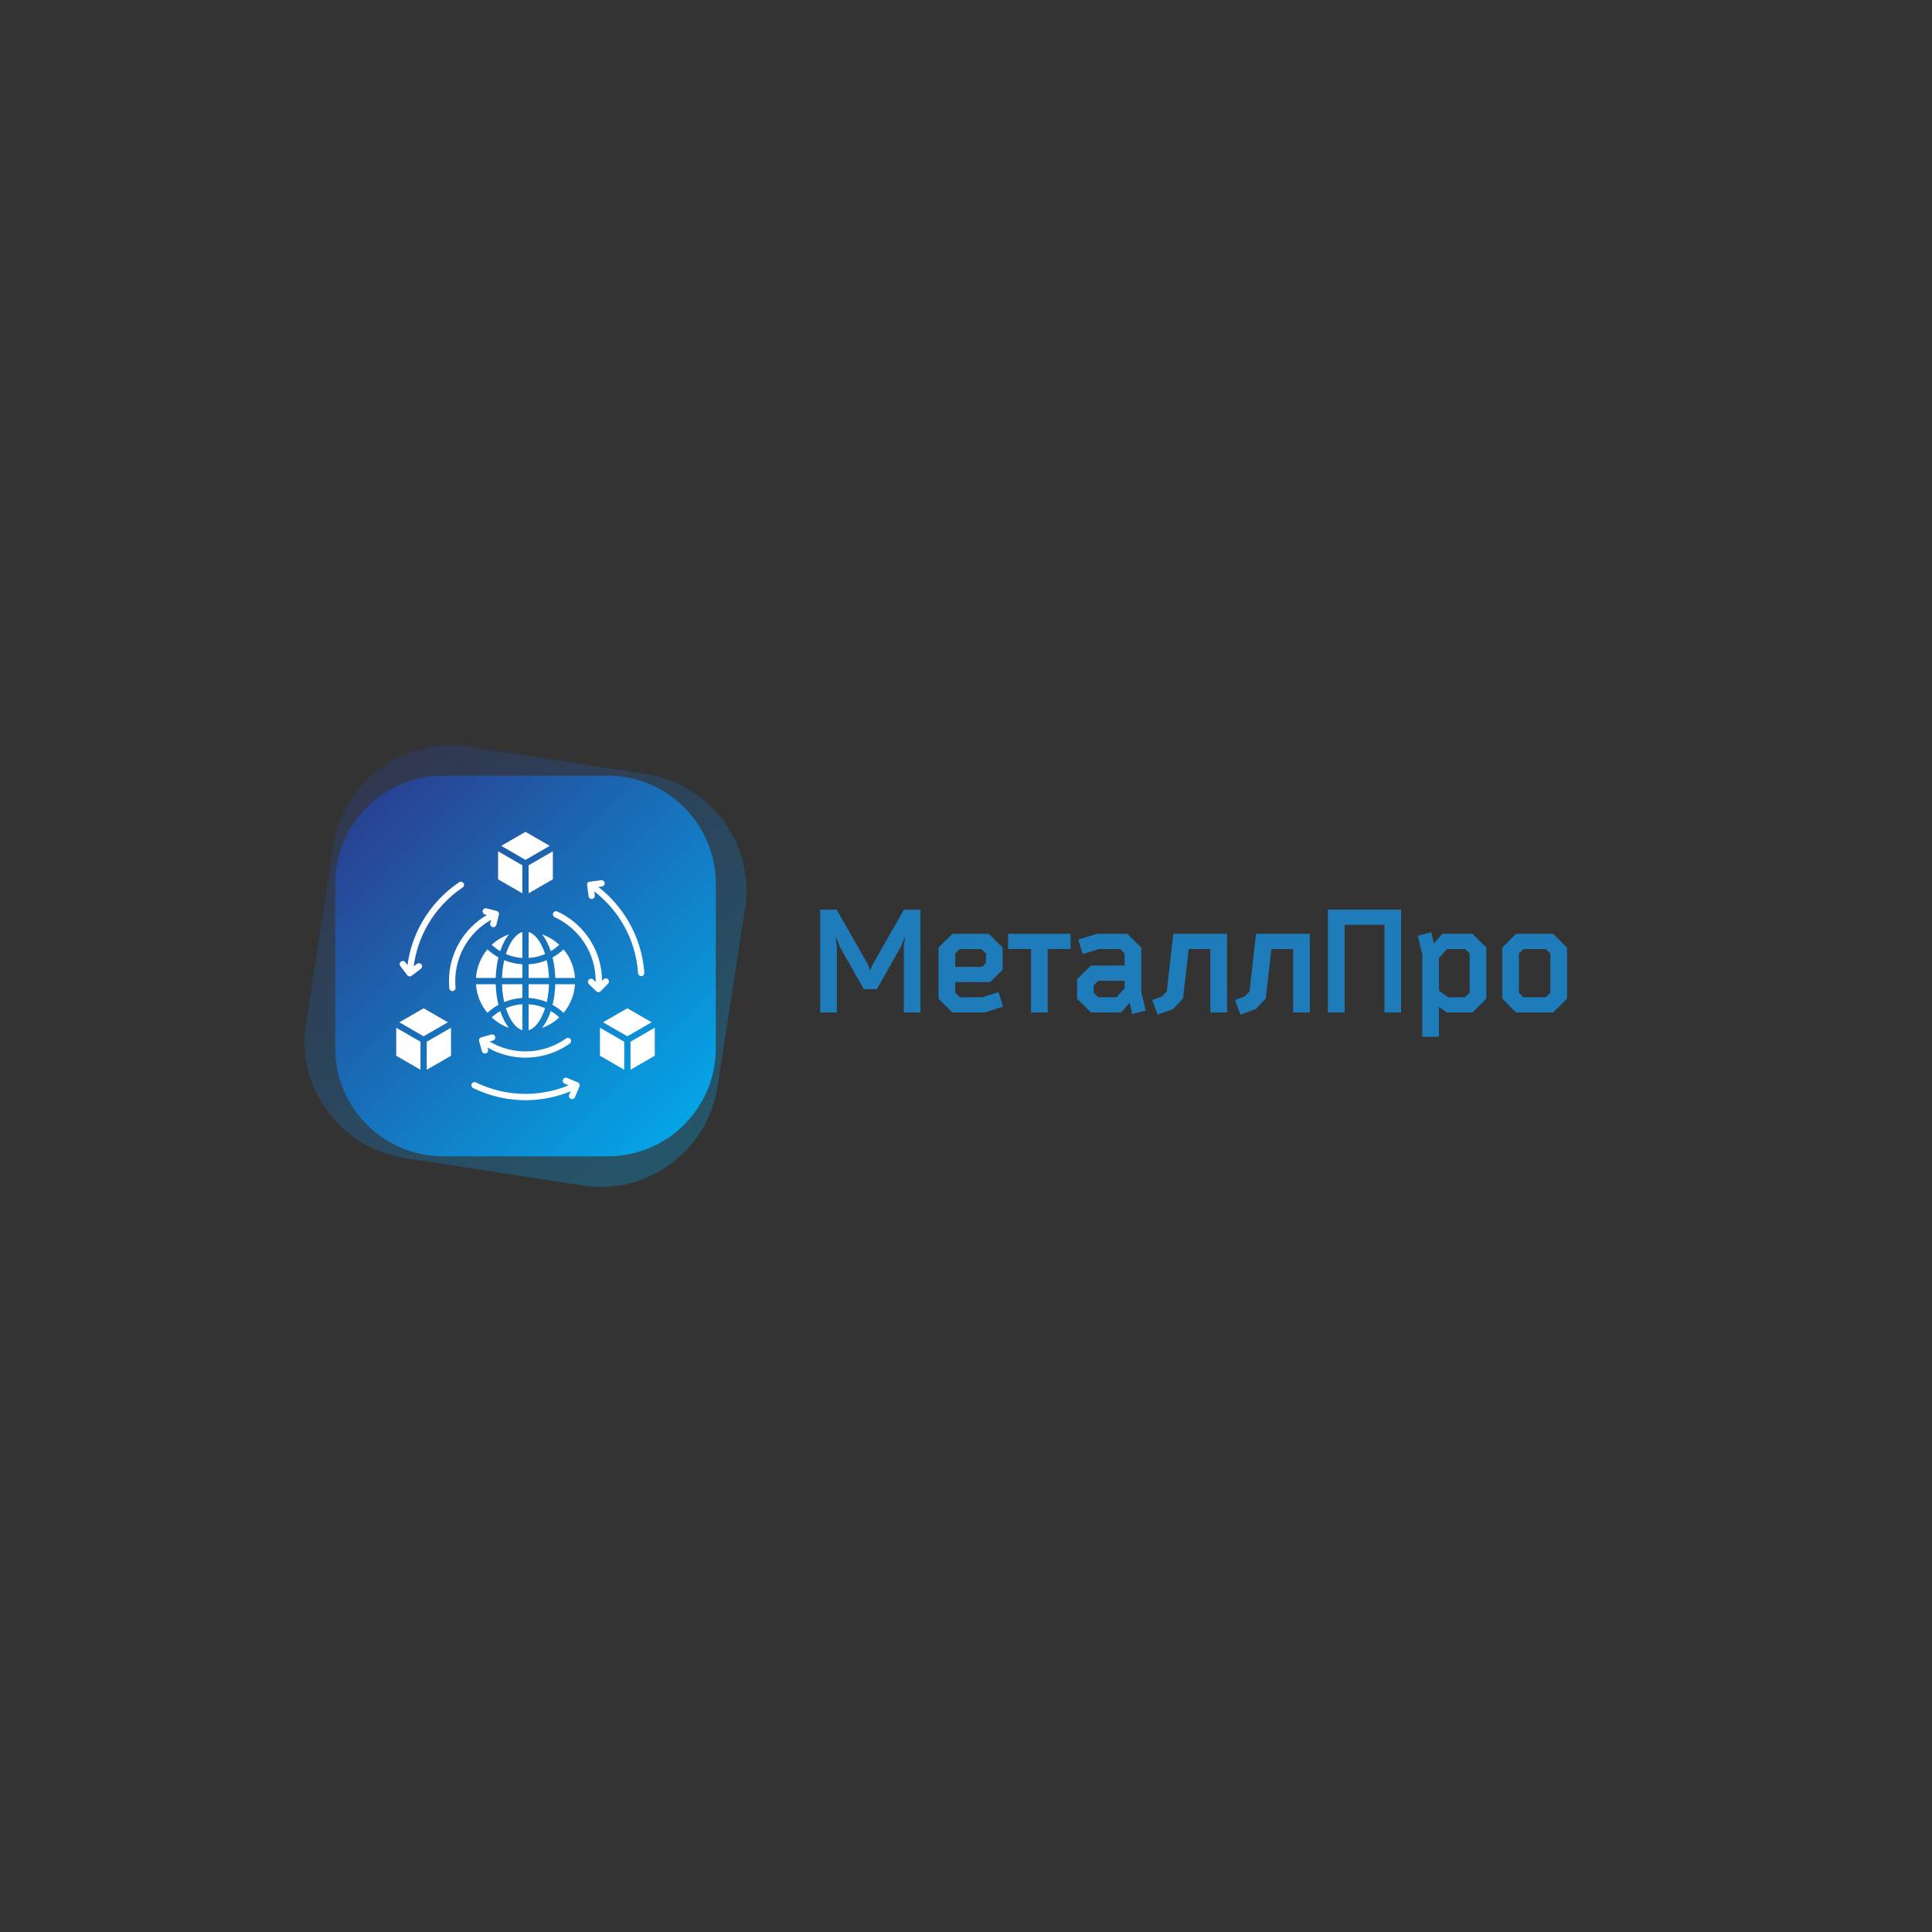
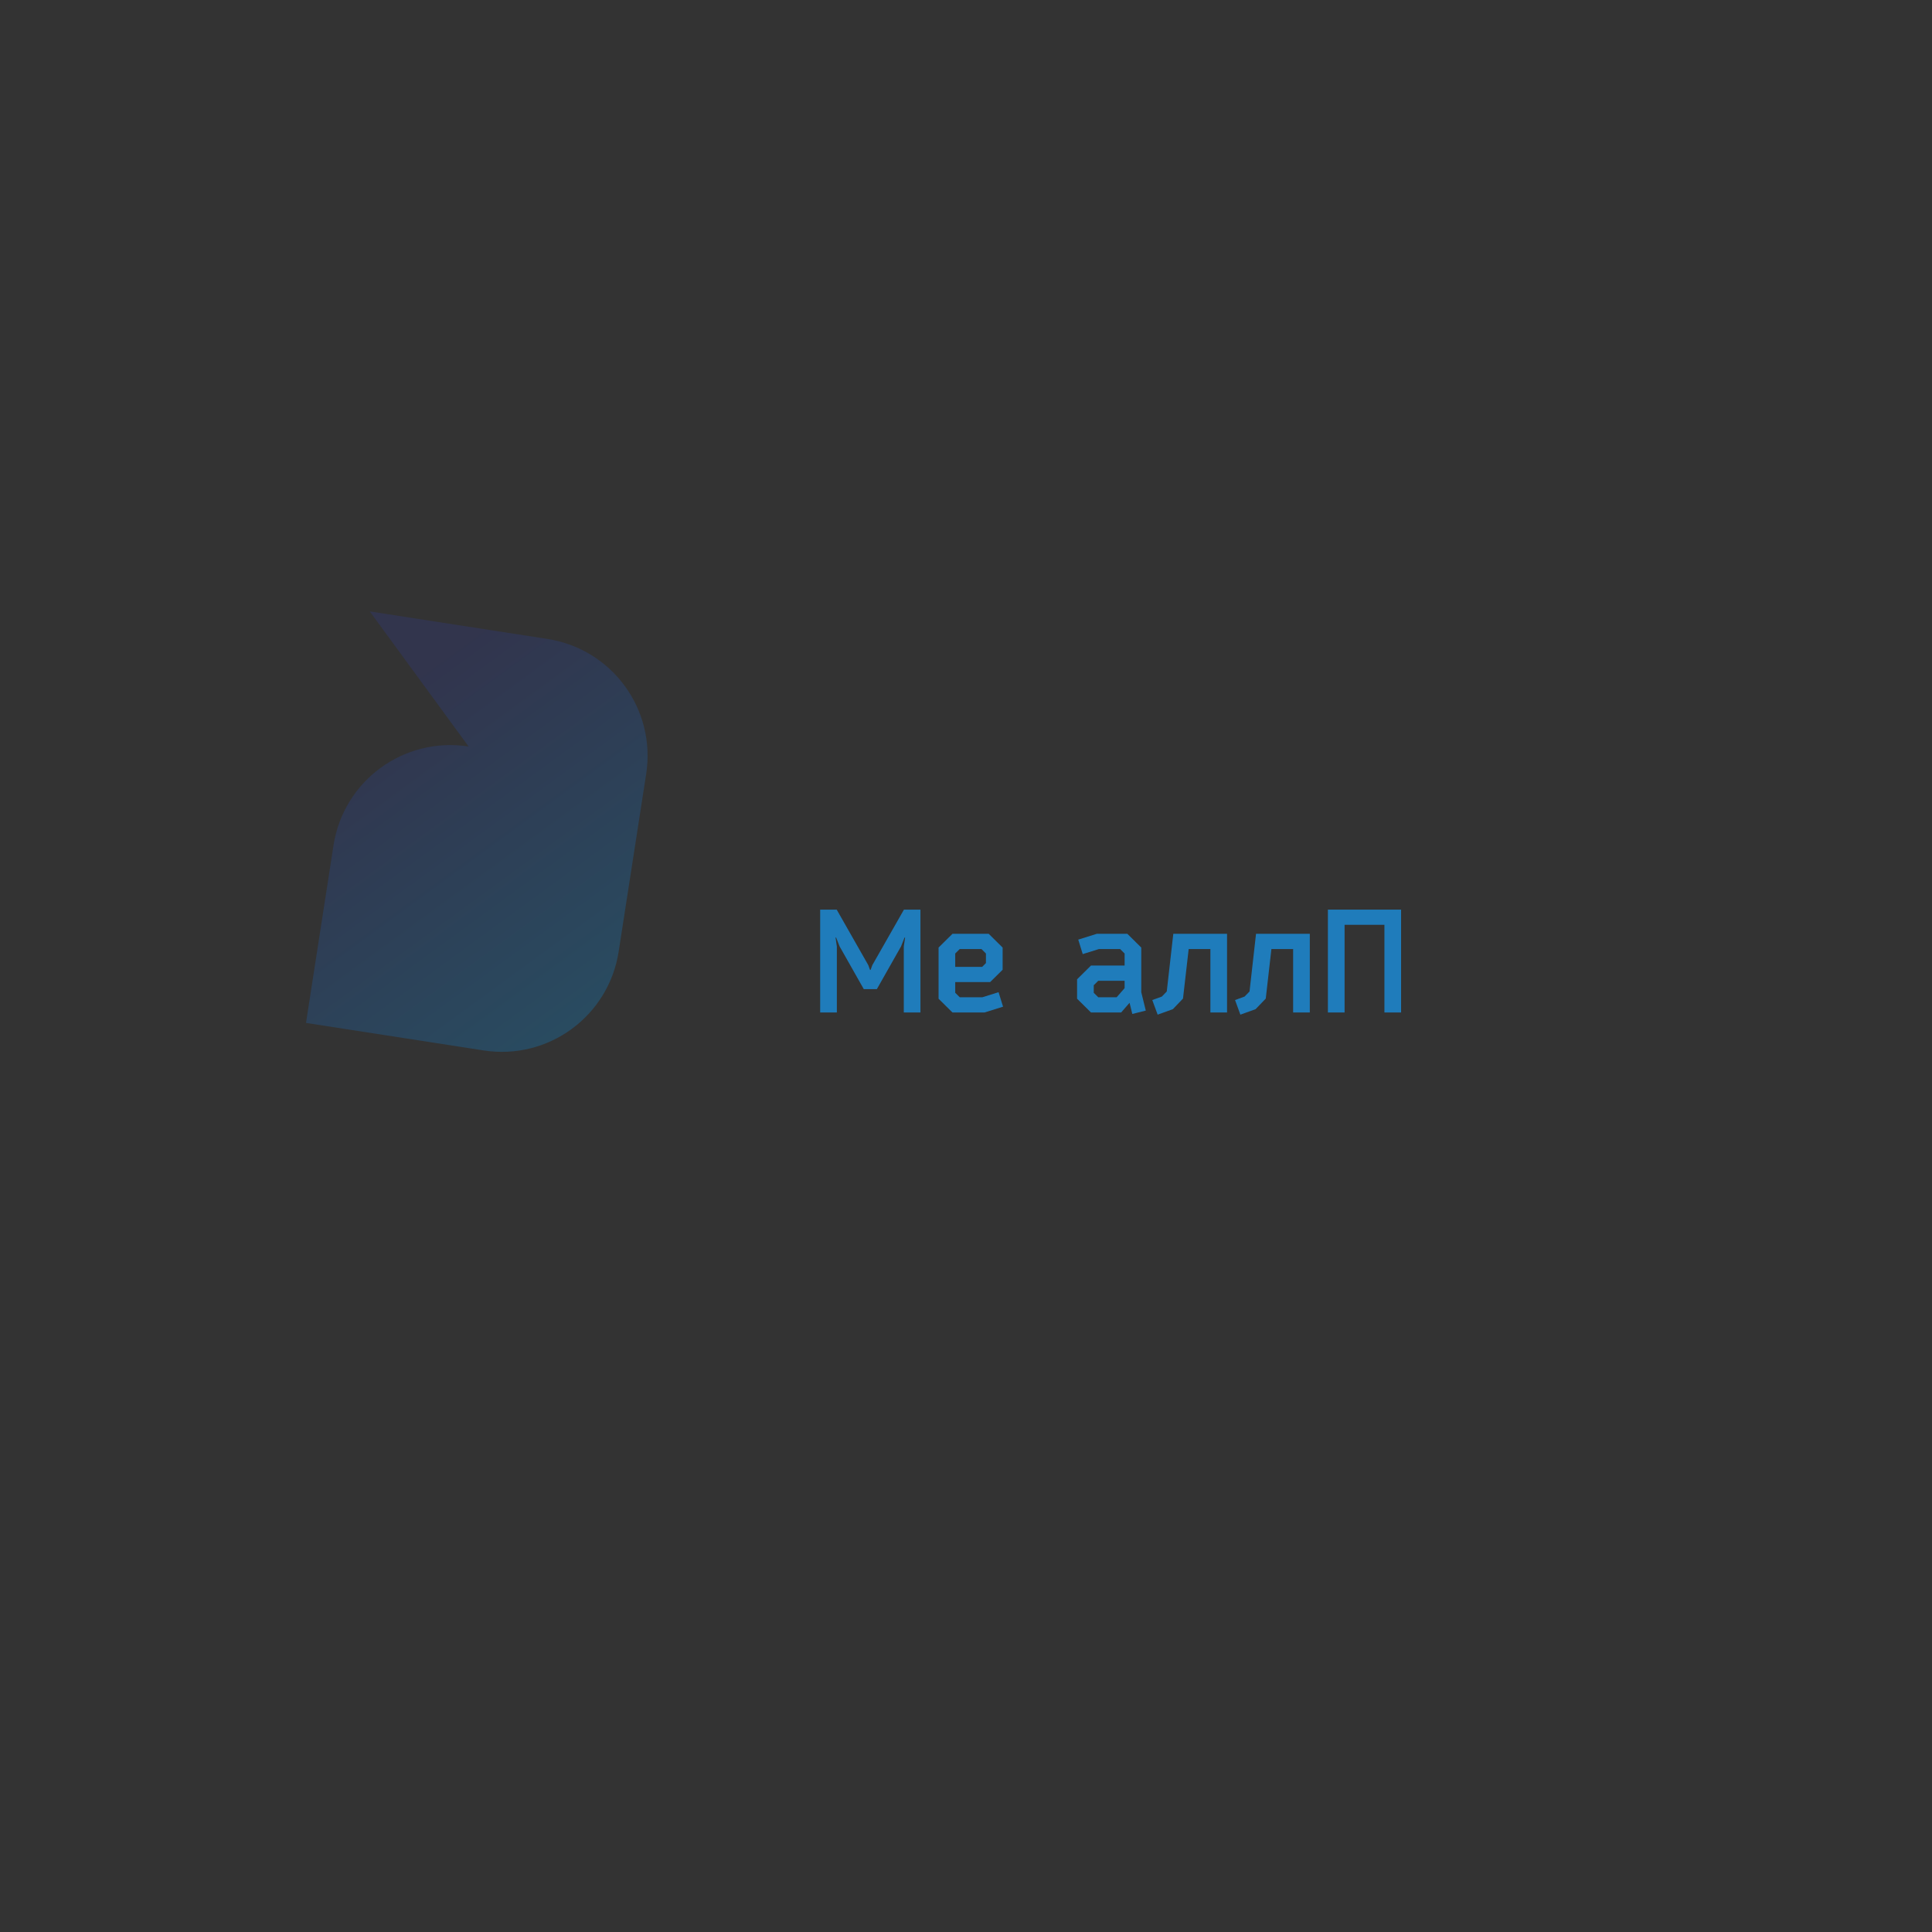
<svg xmlns="http://www.w3.org/2000/svg" version="1.1" width="500" height="500" viewBox="0 0 500 500" xml:space="preserve">
  <rect x="0" y="0" width="500" height="500" fill="#333333" stroke="none" />
  <desc>Created with Fabric.js 3.6.3</desc>
  <defs> </defs>
  <g transform="matrix(0.213 0.033 -0.033 0.213 136 250)">
    <linearGradient id="SVGID_1823" gradientUnits="userSpaceOnUse" gradientTransform="matrix(1 0 0 1 97.214 158.156)" x1="0" y1="0" x2="500" y2="500">
      <stop offset="0%" style="stop-color:rgb(45,56,138);stop-opacity: 1" />
      <stop offset="100%" style="stop-color:rgb(0,174,239);stop-opacity: 1" />
    </linearGradient>
-     <path style="stroke: none; stroke-width: 0; stroke-dasharray: none; stroke-linecap: round; stroke-dashoffset: 0; stroke-linejoin: round; stroke-miterlimit: 4; fill: url(#SVGID_1823); fill-rule: nonzero; opacity: 0.3;" transform=" translate(-347.214, -408.156)" d="m 239.323 158.156 c -78.601 0 -142.109 63.506 -142.109 142.107 l 0 215.784 c 0 78.601 63.508 142.109 142.109 142.109 l 215.782 0 c 78.601 0 142.109 -63.508 142.109 -142.109 l 0 -215.784 c 0 -78.601 -63.508 -142.107 -142.109 -142.107 l -215.782 0 z" stroke-linecap="round" />
+     <path style="stroke: none; stroke-width: 0; stroke-dasharray: none; stroke-linecap: round; stroke-dashoffset: 0; stroke-linejoin: round; stroke-miterlimit: 4; fill: url(#SVGID_1823); fill-rule: nonzero; opacity: 0.3;" transform=" translate(-347.214, -408.156)" d="m 239.323 158.156 c -78.601 0 -142.109 63.506 -142.109 142.107 l 0 215.784 l 215.782 0 c 78.601 0 142.109 -63.508 142.109 -142.109 l 0 -215.784 c 0 -78.601 -63.508 -142.107 -142.109 -142.107 l -215.782 0 z" stroke-linecap="round" />
  </g>
  <g transform="matrix(0.197 -4.831e-17 4.831e-17 0.197 136 250)">
    <linearGradient id="SVGID_1824" gradientUnits="userSpaceOnUse" gradientTransform="matrix(1 0 0 1 97.214 158.156)" x1="0" y1="0" x2="500" y2="500">
      <stop offset="0%" style="stop-color:rgb(45,56,138);stop-opacity: 1" />
      <stop offset="100%" style="stop-color:rgb(0,174,239);stop-opacity: 1" />
    </linearGradient>
-     <path style="stroke: none; stroke-width: 0; stroke-dasharray: none; stroke-linecap: round; stroke-dashoffset: 0; stroke-linejoin: round; stroke-miterlimit: 4; fill: url(#SVGID_1824); fill-rule: nonzero; opacity: 1;" transform=" translate(-347.214, -408.156)" d="m 239.323 158.156 c -78.601 0 -142.109 63.506 -142.109 142.107 l 0 215.784 c 0 78.601 63.508 142.109 142.109 142.109 l 215.782 0 c 78.601 0 142.109 -63.508 142.109 -142.109 l 0 -215.784 c 0 -78.601 -63.508 -142.107 -142.109 -142.107 l -215.782 0 z" stroke-linecap="round" />
  </g>
  <g transform="matrix(1 0 0 1 318.569 250.25)" style="">
    <path fill="#1F7CBB" opacity="1" d="M-91.64 5.74L-95.02 5.74L-101.28-5.32L-102.18-7.61L-102.33-7.61L-101.99-5.28L-101.99 11.78L-106.31 11.78L-106.31-14.84L-102.03-14.84L-93.86-0.48L-93.41 0.76L-93.26 0.76L-92.81-0.48L-84.63-14.84L-80.36-14.84L-80.36 11.78L-84.67 11.78L-84.67-5.28L-84.33-7.61L-84.48-7.61L-85.38-5.32L-91.64 5.74Z" />
    <path fill="#1F7CBB" opacity="1" d="M-70.19 7.84L-64.34 7.84L-60.14 6.53L-58.98 10.28L-63.78 11.78L-72.07 11.78L-75.67 8.22L-75.67-5.02L-72.07-8.58L-62.69-8.58L-59.09-5.02L-59.09 0.72L-62.32 3.91L-71.36 3.91L-71.36 6.68L-70.19 7.84ZM-64.57-4.64L-70.19-4.64L-71.36-3.48L-71.36-0.03L-64.38-0.03L-63.41-1.01L-63.41-3.48L-64.57-4.64Z" />
-     <path fill="#1F7CBB" opacity="1" d="M-57.67-4.64L-57.67-8.58L-41.51-8.58L-41.51-4.64L-47.43-4.64L-47.43 11.78L-51.74 11.78L-51.74-4.64L-57.67-4.64Z" />
    <path fill="#1F7CBB" opacity="1" d="M-39.52-7.08L-34.72-8.58L-26.81-8.58L-23.21-5.02L-23.21 6.53L-22.04 11.29L-25.53 12.16L-26.24 9.27L-28.42 11.78L-36.22 11.78L-39.82 8.22L-39.82 3.19L-36.22-0.37L-27.52-0.37L-27.52-3.48L-28.68-4.64L-34.16-4.64L-38.36-3.33L-39.52-7.08ZM-29.58 7.84L-27.52 5.48L-27.52 3.57L-34.34 3.57L-35.51 4.73L-35.51 6.68L-34.34 7.84L-29.58 7.84Z" />
    <path fill="#1F7CBB" opacity="1" d="M-14.92-8.58L-1.01-8.58L-1.01 11.78L-5.32 11.78L-5.32-4.64L-10.94-4.64L-12.41 8.18L-15.03 10.92L-18.97 12.34L-20.36 8.56L-17.88 7.66L-16.61 6.34L-14.92-8.58Z" />
    <path fill="#1F7CBB" opacity="1" d="M6.49-8.58L20.41-8.58L20.41 11.78L16.09 11.78L16.09-4.64L10.47-4.64L9.01 8.18L6.38 10.92L2.44 12.34L1.06 8.56L3.53 7.66L4.81 6.34L6.49-8.58Z" />
    <path fill="#1F7CBB" opacity="1" d="M39.72-10.91L29.41-10.91L29.41 11.78L25.09 11.78L25.09-14.84L44.03-14.84L44.03 11.78L39.72 11.78L39.72-10.91Z" />
-     <path fill="#1F7CBB" opacity="1" d="M60.61-4.64L55.88-4.64L53.82-2.28L53.82 6.12L56.22 7.84L60.61 7.84L61.77 6.68L61.77-3.48L60.61-4.64ZM52.54-6.07L54.72-8.58L62.48-8.58L66.08-5.02L66.08 8.22L62.48 11.78L55.84 11.78L53.82 10.32L53.82 18.08L49.51 18.08L49.51-3.33L48.34-8.09L51.83-8.96L52.54-6.07Z" />
-     <path fill="#1F7CBB" opacity="1" d="M86.97-4.98L86.97 8.18L83.41 11.78L73.77 11.78L70.21 8.18L70.21-4.98L73.77-8.58L83.41-8.58L86.97-4.98ZM74.52 6.68L75.68 7.84L81.49 7.84L82.66 6.68L82.66-3.48L81.49-4.64L75.68-4.64L74.52-3.48L74.52 6.68Z" />
  </g>
  <g transform="matrix(0.791 0 0 0.791 136 250)">
-     <path style="stroke: none; stroke-width: 0; stroke-dasharray: none; stroke-linecap: butt; stroke-dashoffset: 0; stroke-linejoin: miter; stroke-miterlimit: 4; fill: rgb(255,255,255); fill-rule: evenodd; opacity: 1;" transform=" translate(-50.004, -50.003)" d="m 75.387 68.414 l 7.941 4.586 l 7.938 -4.586 l -3.398 -1.965 c -0.02 -0.008 -0.039 -0.02 -0.059 -0.031 l -4.481 -2.59 l -4.481 2.59 l -3.457 2 z m 6.914 15.531 l -3.453 -1.992 l -4.484 -2.59 v -9.164 l 7.938 4.578 z m 2.062 -9.168 l 7.934 -4.578 v 9.164 l -4.481 2.586 c -0.02 0.012 -0.035 0.02 -0.055 0.031 l -3.398 1.961 l -0.004 -9.164 z m -58.727 -4.578 l -7.938 4.578 v 9.172 l 7.934 -4.578 v -9.172 z m -16.898 -1.777 l 7.941 -4.586 l 4.481 2.586 l 3.457 2 l -7.945 4.578 l -7.938 -4.582 z m 6.91 6.359 l -7.938 -4.582 v 9.172 l 4.426 2.555 l 0.059 0.031 l 3.449 1.992 l -0.004 -9.172 z m 33.32 -48.562 v -9.168 l -7.934 -4.578 v 9.172 l 4.426 2.555 l 0.059 0.031 l 3.449 1.992 z m 9.992 -13.746 l -7.934 4.578 v 9.168 l 3.449 -1.992 l 4.481 -2.586 v -9.172 z m -8.961 2.805 l -7.938 -4.586 l 3.457 -2 l 0.051 -0.031 l 4.43 -2.555 l 4.484 2.59 l 3.457 2 z m 8.27 29.871 v -0.004 c 1 -0.59 1.93 -1.289 2.781 -2.078 c -1.629 -1.516 -3.551 -2.68 -5.644 -3.422 c 0.652 0.816 1.215 1.699 1.684 2.637 c 0.461 0.926 0.855 1.883 1.18 2.863 z m -7.242 2.231 v -8.5 c 1.602 0.477 3.066 2.047 4.227 4.336 v -0.004 c 0.461 0.926 0.852 1.891 1.16 2.883 l -0.016 0.008 c -1.703 0.73 -3.519 1.16 -5.367 1.273 z m -7.441 -1.285 l 0.02 0.008 v -0.004 c 1.703 0.73 3.519 1.164 5.367 1.277 v -8.5 c -1.602 0.477 -3.066 2.047 -4.227 4.336 c -0.461 0.926 -0.852 1.891 -1.16 2.883 z m -4.637 -3.027 c 1.629 -1.516 3.551 -2.68 5.644 -3.422 c -0.652 0.816 -1.215 1.699 -1.684 2.637 c -0.461 0.926 -0.855 1.883 -1.18 2.863 c -1 -0.59 -1.93 -1.289 -2.781 -2.078 z m 2.199 4.117 c -1.305 -0.727 -2.516 -1.605 -3.609 -2.625 c -2.207 2.641 -3.512 5.918 -3.727 9.355 h 6.453 c 0.055 -2.269 0.352 -4.523 0.883 -6.731 z m 7.828 2.258 c -2.039 -0.113 -4.047 -0.566 -5.934 -1.34 c -0.426 1.91 -0.668 3.856 -0.723 5.812 h 6.652 v -4.473 z m 7.981 -1.34 c -1.887 0.773 -3.891 1.23 -5.93 1.34 v 4.473 h 6.652 c -0.055 -1.957 -0.297 -3.902 -0.723 -5.812 z m 5.508 -3.539 c 2.207 2.641 3.512 5.918 3.727 9.352 h -6.449 c -0.059 -2.266 -0.355 -4.523 -0.887 -6.727 c 1.305 -0.727 2.516 -1.609 3.609 -2.625 z m -20.734 20.18 c -0.996 0.594 -1.93 1.289 -2.781 2.082 c 1.629 1.516 3.551 2.68 5.644 3.422 c -0.652 -0.816 -1.215 -1.703 -1.684 -2.641 c -0.461 -0.922 -0.855 -1.883 -1.18 -2.863 z m 7.242 -2.231 v 8.5 c -1.602 -0.477 -3.07 -2.047 -4.227 -4.332 c -0.461 -0.926 -0.852 -1.891 -1.16 -2.879 l 0.02 -0.008 c 1.703 -0.73 3.519 -1.164 5.367 -1.277 z m 7.441 1.289 l -0.02 -0.008 c -1.703 -0.73 -3.519 -1.164 -5.367 -1.277 v 8.5 c 1.602 -0.477 3.066 -2.047 4.227 -4.332 c 0.461 -0.93 0.852 -1.895 1.16 -2.883 z m 4.637 3.027 v -0.004 c -1.629 1.516 -3.547 2.684 -5.644 3.422 c 0.652 -0.816 1.215 -1.699 1.684 -2.637 c 0.461 -0.926 0.855 -1.883 1.18 -2.863 c 0.996 0.59 1.93 1.289 2.781 2.078 z m -2.199 -4.117 v -0.004 c 1.305 0.727 2.516 1.609 3.609 2.625 c 2.207 -2.641 3.512 -5.918 3.727 -9.355 h -6.453 c -0.055 2.269 -0.352 4.527 -0.883 6.731 z m -7.828 -2.258 v -0.004 c 2.035 0.113 4.043 0.566 5.93 1.348 c 0.426 -1.914 0.668 -3.859 0.723 -5.82 h -6.648 v 4.473 z m -7.984 1.344 h -0.004 c 1.891 -0.781 3.894 -1.234 5.934 -1.348 v -4.473 h -6.648 c 0.055 1.957 0.297 3.902 0.723 5.816 z m -5.504 3.531 c -2.207 -2.641 -3.512 -5.918 -3.727 -9.352 h 6.449 c 0.059 2.266 0.355 4.523 0.887 6.727 c -1.305 0.727 -2.516 1.609 -3.609 2.625 z m 0.199 12 c 0.156 0.547 -0.164 1.117 -0.711 1.27 c -0.547 0.152 -1.113 -0.164 -1.266 -0.711 l -0.93 -3.273 v -0.004 c -0.074 -0.262 -0.039 -0.543 0.094 -0.781 s 0.355 -0.41 0.617 -0.484 l 3.273 -0.93 h 0.004 c 0.547 -0.152 1.113 0.168 1.266 0.715 c 0.156 0.543 -0.164 1.113 -0.711 1.266 l -1.113 0.316 c 3.824 2.277 8.23 3.394 12.68 3.211 c 4.449 -0.18 8.75 -1.656 12.379 -4.238 c 0.461 -0.32 1.094 -0.211 1.422 0.25 c 0.328 0.457 0.223 1.094 -0.23 1.426 c -3.898 2.773 -8.508 4.371 -13.285 4.606 s -9.52 -0.906 -13.672 -3.285 z m 37.781 -22.953 c 0.188 -0.207 0.449 -0.328 0.727 -0.336 c 0.277 -0.008 0.547 0.098 0.746 0.293 c 0.199 0.191 0.312 0.461 0.312 0.738 c 0 0.277 -0.113 0.543 -0.312 0.738 l -2.371 2.441 l -0.004 -0.004 c -0.359 0.375 -0.945 0.418 -1.359 0.102 c -0.043 -0.031 -0.082 -0.066 -0.117 -0.105 l -2.418 -2.344 c -0.387 -0.398 -0.383 -1.031 0.004 -1.43 c 0.387 -0.398 1.02 -0.418 1.43 -0.043 l 0.828 0.801 v -0.281 c 0 -4.402 -1.262 -8.715 -3.641 -12.422 c -2.379 -3.707 -5.769 -6.652 -9.773 -8.484 c -0.516 -0.238 -0.742 -0.844 -0.508 -1.359 c 0.238 -0.516 0.848 -0.746 1.363 -0.508 c 4.348 1.988 8.035 5.184 10.629 9.203 c 2.59 4.023 3.977 8.699 3.992 13.484 z m -38.266 -23.234 c -0.551 -0.141 -1.109 0.195 -1.25 0.75 c -0.137 0.551 0.199 1.109 0.75 1.25 l 0.648 0.164 c -7.699 4.484 -12.438 12.727 -12.441 21.641 c 0 0.352 0.012 0.746 0.031 1.18 c 0.02 0.387 0.047 0.777 0.082 1.176 c 0.066 0.551 0.559 0.953 1.113 0.902 c 0.555 -0.051 0.969 -0.531 0.934 -1.09 c -0.031 -0.348 -0.059 -0.707 -0.074 -1.078 c -0.016 -0.316 -0.023 -0.68 -0.023 -1.09 c -0.004 -4.082 1.082 -8.094 3.148 -11.617 c 2.062 -3.523 5.027 -6.434 8.586 -8.43 l -0.285 1.125 v 0.004 c -0.137 0.551 0.199 1.109 0.75 1.25 c 0.555 0.137 1.113 -0.199 1.25 -0.75 l 0.828 -3.281 l 0.004 -0.004 c 0.105 -0.402 -0.039 -0.832 -0.375 -1.086 l -0.008 -0.004 h -0.008 l -0.012 -0.008 l -0.055 -0.035 h -0.004 l -0.016 -0.012 l -0.016 -0.008 h -0.008 l -0.035 -0.02 l -0.02 -0.008 l -0.023 -0.012 l -0.02 -0.008 h -0.027 l -0.043 -0.043 h -0.008 l -0.023 -0.008 c -0.02 -0.008 -0.039 -0.012 -0.059 -0.016 h -0.004 l -3.285 -0.832 z m -28.207 18.871 c -0.344 -0.449 -0.258 -1.094 0.191 -1.441 c 0.453 -0.344 1.098 -0.258 1.441 0.195 l 0.723 0.949 c 0.672 -5.008 2.32 -9.84 4.848 -14.215 c 2.977 -5.152 7.086 -9.555 12.016 -12.879 c 0.227 -0.16 0.508 -0.227 0.781 -0.176 c 0.273 0.051 0.516 0.207 0.672 0.438 c 0.156 0.23 0.211 0.512 0.152 0.785 c -0.055 0.273 -0.219 0.508 -0.453 0.66 c -4.672 3.148 -8.566 7.32 -11.387 12.199 c -2.414 4.18 -3.977 8.793 -4.602 13.578 l 1.074 -0.82 h 0.004 c 0.449 -0.344 1.094 -0.258 1.441 0.191 c 0.344 0.453 0.258 1.098 -0.195 1.445 l -2.922 2.227 c -0.023 0.02 -0.047 0.039 -0.074 0.055 l 0.004 -0.004 c -0.453 0.34 -1.094 0.25 -1.438 -0.199 z m 57.168 42.867 c -0.102 0.258 -0.301 0.465 -0.555 0.574 c -0.258 0.109 -0.543 0.113 -0.801 0.008 c -0.258 -0.109 -0.461 -0.312 -0.562 -0.57 c -0.102 -0.258 -0.098 -0.547 0.016 -0.801 l 0.461 -1.102 c -1.934 0.797 -3.926 1.43 -5.965 1.902 c -8.727 2.027 -17.887 0.98 -25.934 -2.961 c -0.504 -0.25 -0.711 -0.863 -0.465 -1.367 c 0.25 -0.508 0.855 -0.719 1.363 -0.477 c 2.512 1.23 5.16 2.172 7.883 2.801 c 7.492 1.734 15.34 1.09 22.449 -1.84 l -1.254 -0.523 v -0.004 c -0.262 -0.098 -0.469 -0.297 -0.578 -0.555 c -0.109 -0.254 -0.109 -0.543 -0.004 -0.797 c 0.105 -0.258 0.312 -0.461 0.57 -0.562 c 0.258 -0.102 0.547 -0.098 0.801 0.016 l 3.465 1.449 c 0.523 0.219 0.77 0.82 0.555 1.344 z m 8.801 -68.898 h 0.055 l 0.023 -0.004 h 0.027 l 0.141 -0.047 l 0.141 -0.07 l 0.039 -0.023 l 0.156 -0.125 l 0.035 -0.035 l 0.109 -0.137 l 0.035 -0.059 l 0.07 -0.141 l 0.047 -0.141 l 0.004 -0.023 v -0.445 l -0.047 -0.141 l -0.059 -0.117 l -0.012 -0.02 l -0.012 -0.023 l -0.012 -0.02 l -0.062 -0.078 l -0.02 -0.031 l -0.047 -0.059 l -0.02 -0.016 l -0.016 -0.016 l -0.137 -0.109 l -0.059 -0.035 l -0.117 -0.059 l -0.188 -0.062 h -0.328 l -3.727 0.477 h -0.066 l -0.02 0.008 h -0.117 l -0.016 0.008 h -0.02 l -0.012 0.004 h -0.023 l -0.016 0.008 h -0.008 l -0.016 0.008 l -0.012 0.004 l -0.012 0.008 l -0.008 0.004 l -0.012 0.008 h -0.008 l -0.016 0.008 h -0.008 l -0.016 0.008 h -0.008 l -0.012 0.008 h -0.008 l -0.016 0.008 h -0.008 l -0.016 0.008 h -0.008 l -0.062 0.047 l -0.016 0.016 l -0.031 0.027 l -0.047 0.047 h 0.016 c -0.039 0.043 -0.07 0.086 -0.102 0.133 l -0.035 0.059 l -0.023 0.043 l -0.012 0.02 l -0.02 0.039 l -0.008 0.02 l 0.008 0.004 c -0.055 0.137 -0.074 0.285 -0.066 0.434 c 0.004 0.059 0.008 0.113 0.02 0.172 l 0.465 3.613 v -0.004 c 0.086 0.551 0.594 0.934 1.145 0.863 c 0.551 -0.07 0.949 -0.566 0.895 -1.121 l -0.172 -1.34 c 3.84 2.957 7.066 6.637 9.492 10.832 c 2.805 4.863 4.457 10.301 4.832 15.902 c 0.012 0.273 0.133 0.535 0.34 0.719 c 0.207 0.188 0.48 0.281 0.754 0.262 c 0.277 -0.02 0.535 -0.148 0.715 -0.359 c 0.18 -0.207 0.27 -0.484 0.242 -0.758 c -0.418 -5.883 -2.176 -11.59 -5.133 -16.688 c -2.543 -4.398 -5.914 -8.262 -9.93 -11.371 z" stroke-linecap="round" />
-   </g>
+     </g>
</svg>